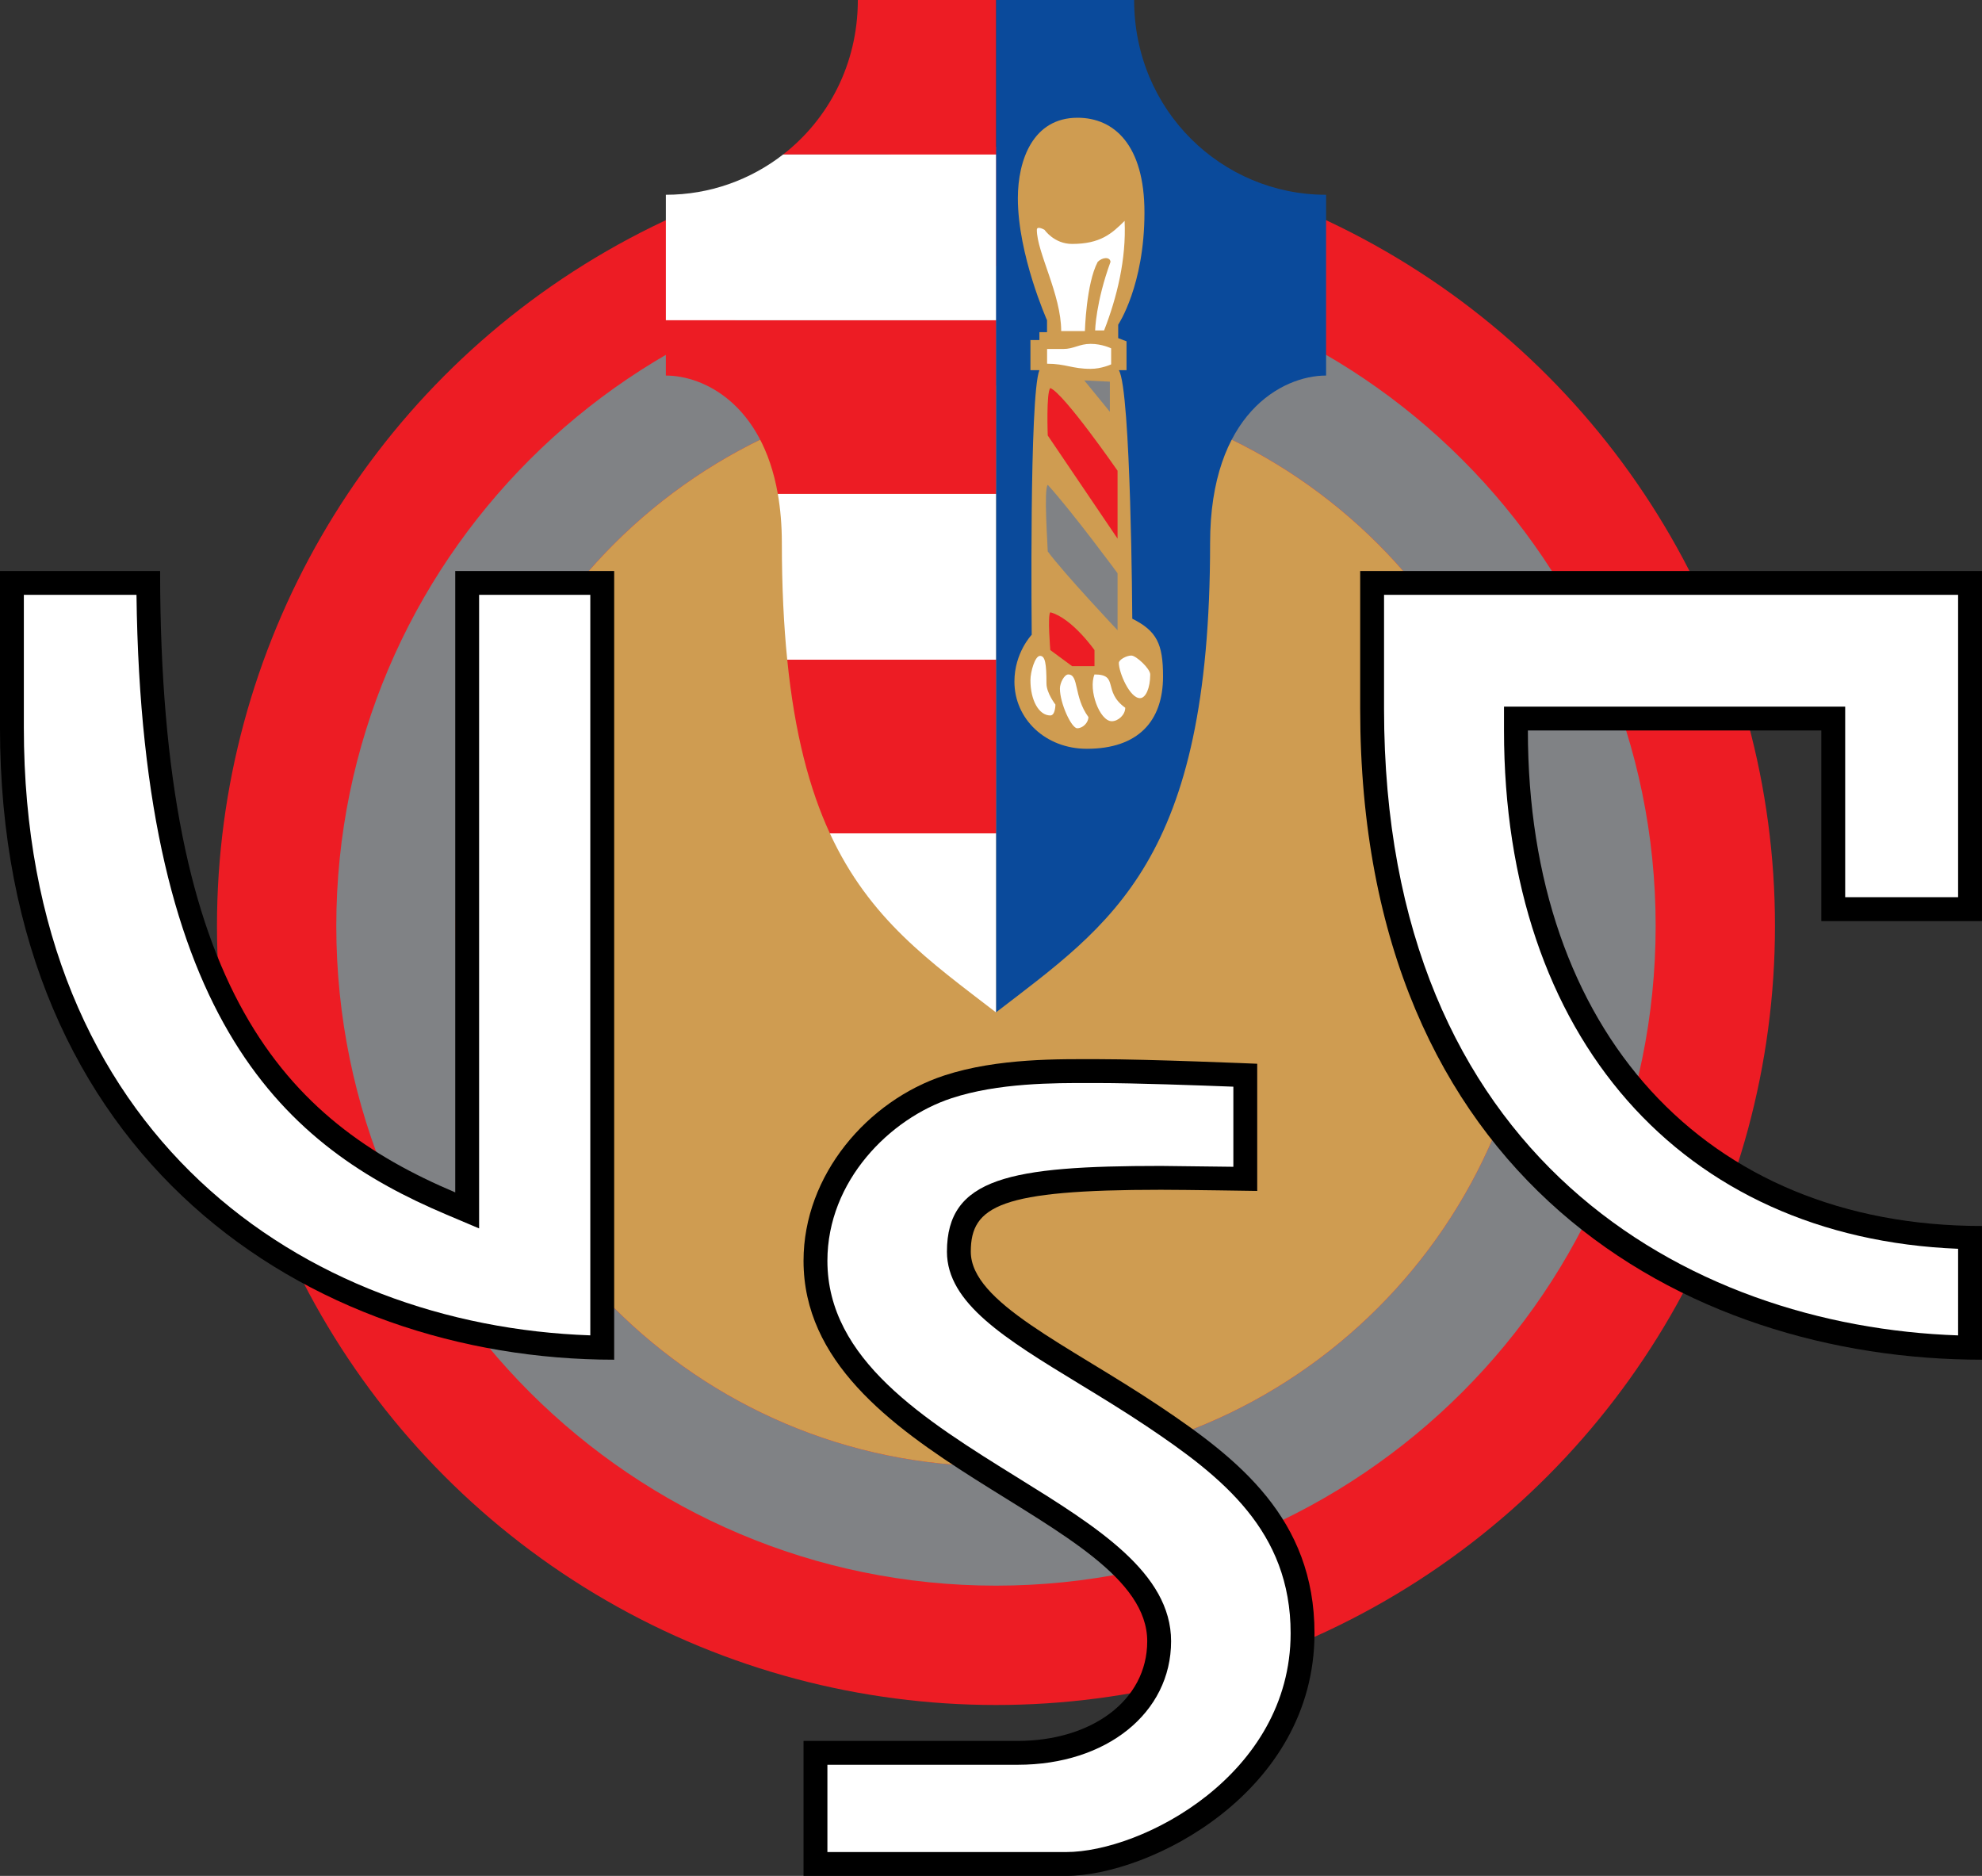
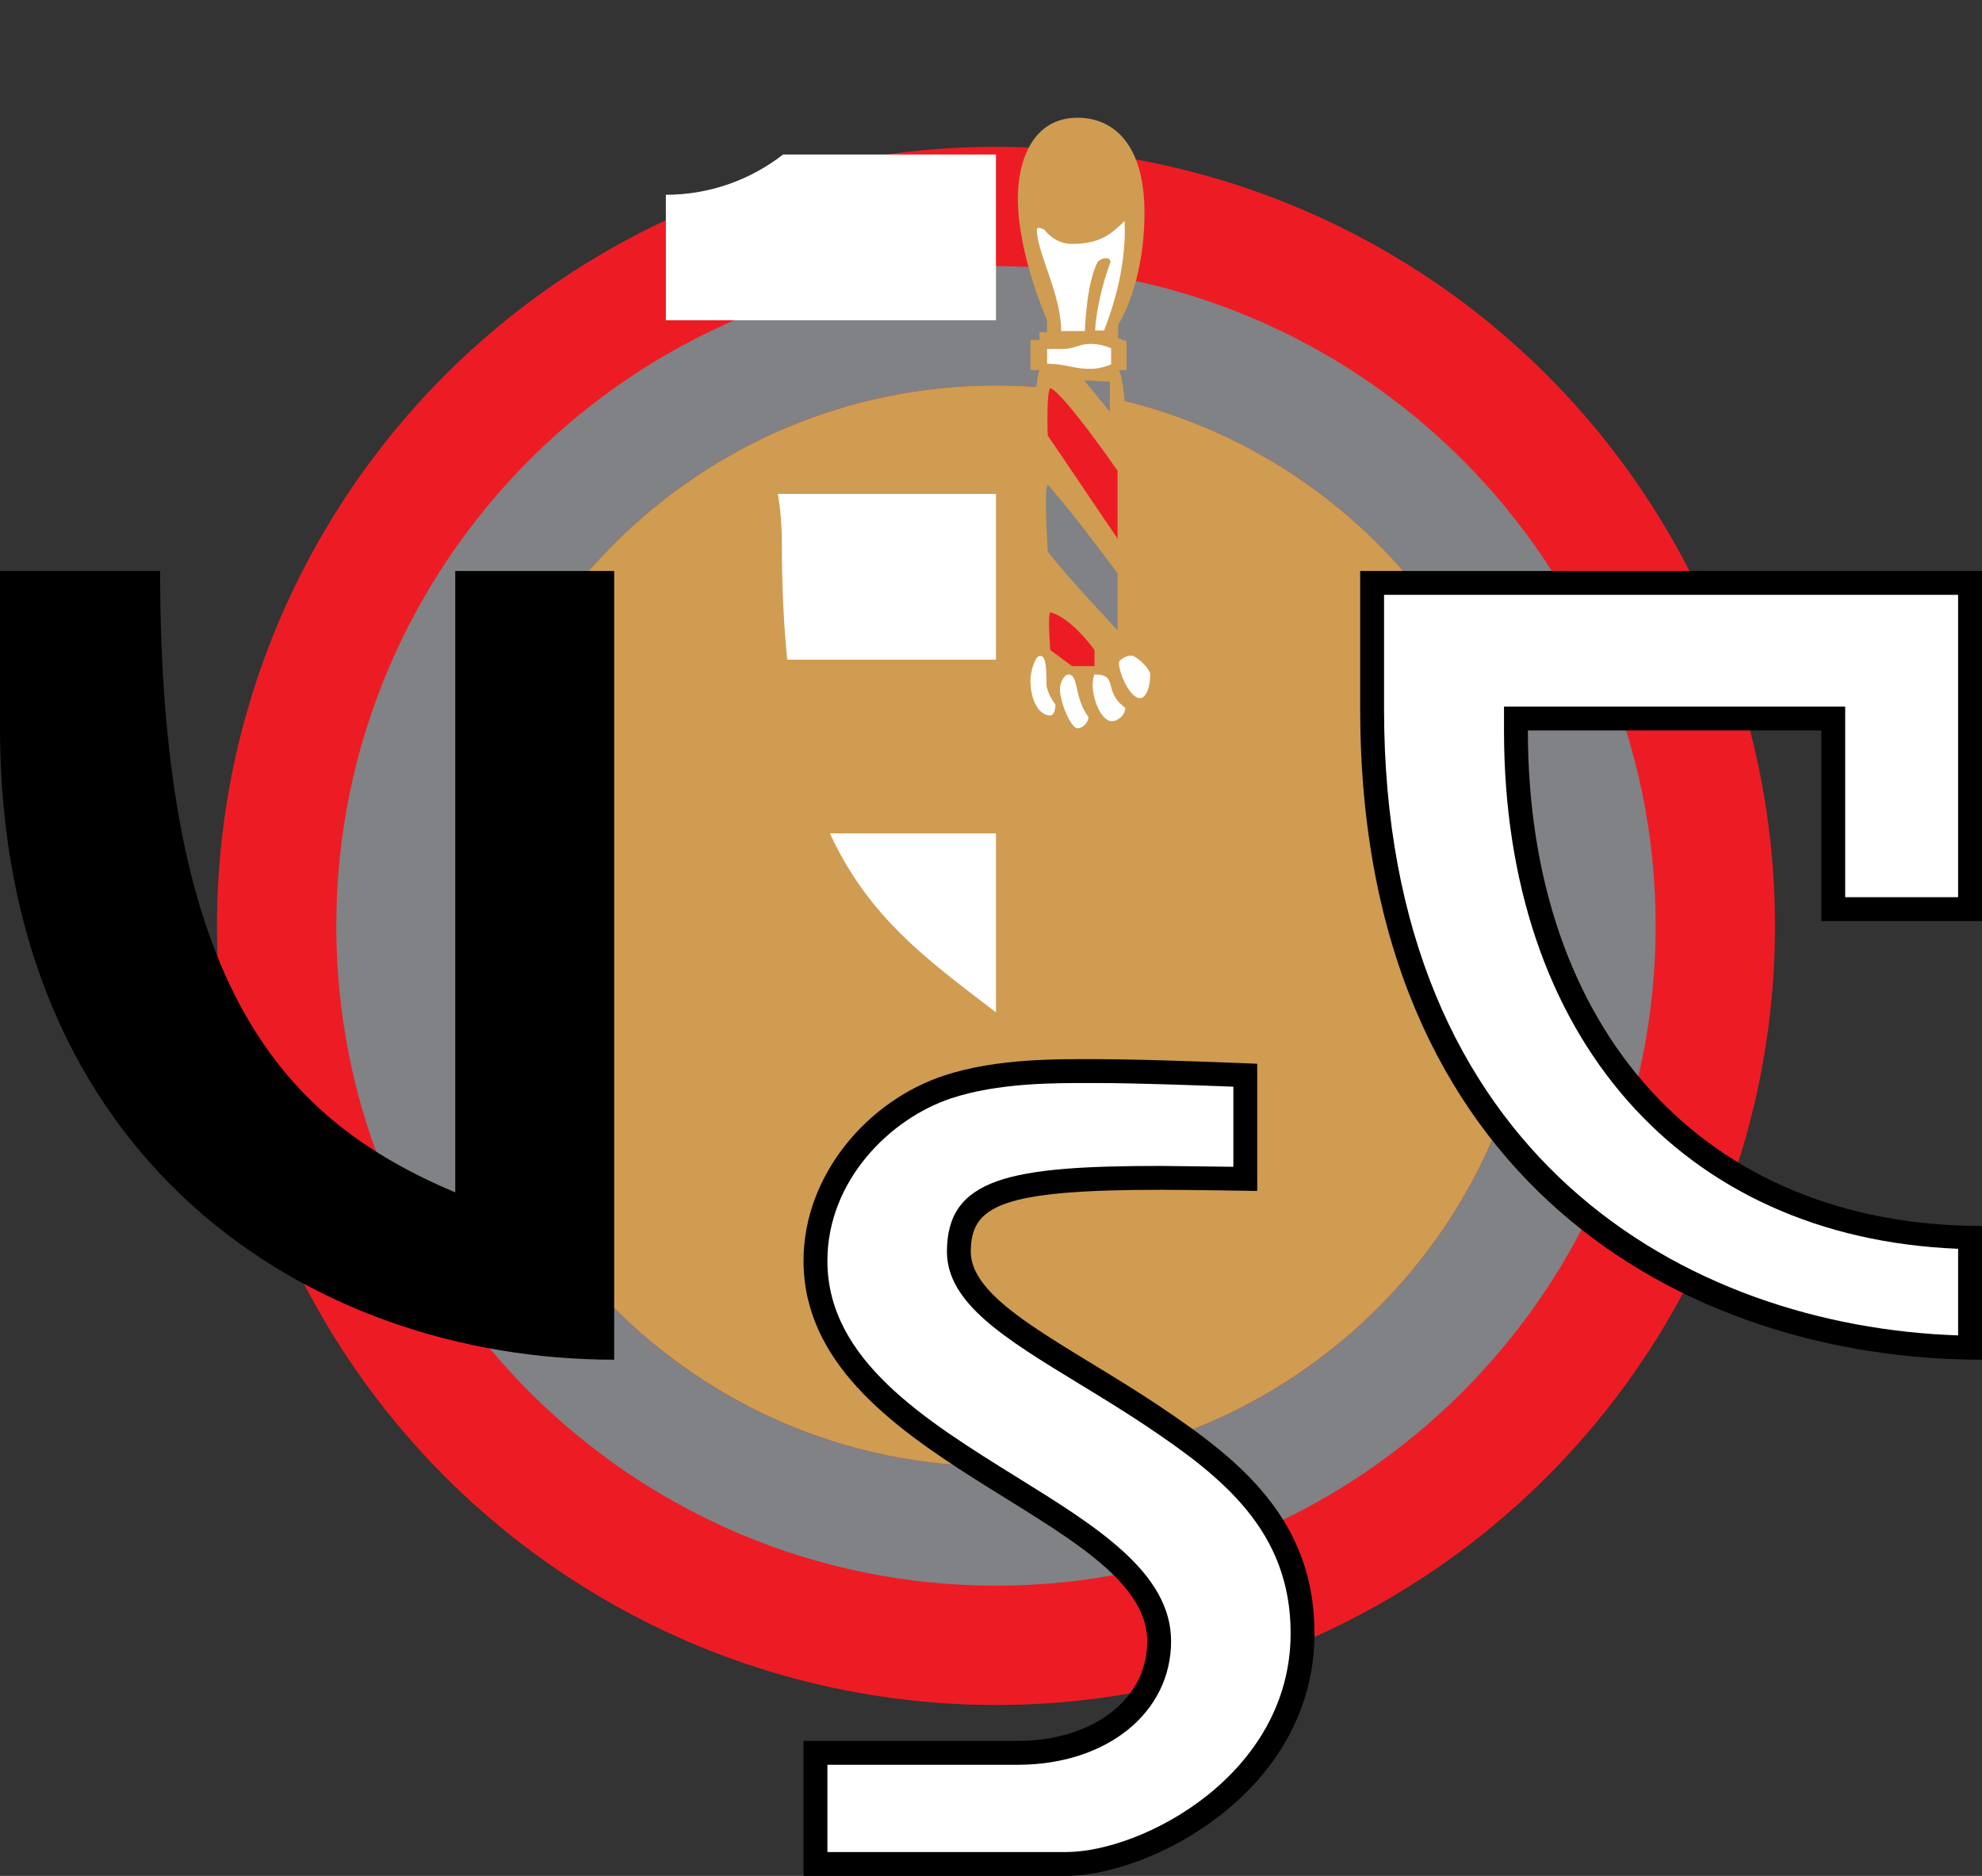
<svg xmlns="http://www.w3.org/2000/svg" xml:space="preserve" viewBox="8 18.73 384.01 363.41">
  <rect x="8" y="18.73" width="384.01" height="363.41" fill="#333333" stroke="none" />
  <circle cx="200.969" cy="198.098" r="150.931" fill="#ED1C24" />
  <path fill="#808285" d="M200.97 70.287c-70.476 0-127.813 57.335-127.813 127.811 0 70.477 57.337 127.811 127.813 127.811 70.475 0 127.812-57.334 127.812-127.811 0-70.476-57.337-127.811-127.812-127.811m0 232.505c-57.728 0-104.694-46.965-104.694-104.693S143.242 93.405 200.97 93.405s104.693 46.965 104.693 104.693-46.965 104.694-104.693 104.694" />
  <path fill="#CF9C51" d="M96.275 198.098c0 57.728 46.966 104.693 104.694 104.693s104.693-46.965 104.693-104.693S258.698 93.405 200.97 93.405 96.275 140.37 96.275 198.098" />
-   <path fill="#0A4A9B" d="M200.97 18.727v196.127c22.347-17.209 41.486-29.283 41.486-90.932 0-24.917 13.87-32.438 22.473-32.438V56.463c-20.161 0-37.194-16.279-37.194-37.736" />
-   <path fill="#ED1C24" d="M168.789 180.177h32.181v-33.651h-40.444c1.44 14.351 4.324 25.122 8.263 33.651M137.01 91.485c7.391 0 18.663 5.564 21.693 22.933h42.266V80.767H137.01zm37.195-72.758c0 12.442-5.734 23.137-14.479 29.932h41.244V18.727z" />
  <path fill="#FFF" d="M159.483 123.923c0 8.424.369 15.892 1.043 22.603h40.444v-32.108h-42.266c.496 2.846.779 5.998.779 9.505m41.487 90.931v-34.677h-32.181c7.703 16.677 19.414 24.846 32.181 34.677M159.726 48.659c-6.335 4.923-14.246 7.804-22.715 7.804v24.304h63.959V48.659z" />
  <path fill="#CF9C51" d="M216.769 41.54c-8.626 0-11.56 8.189-11.56 15.595 0 10.962 5.652 23.633 5.652 23.633v2.312h-1.477v1.528h-1.738v5.832h1.738c-1.987 4.835-1.49 51.257-1.49 51.257s-3.351 3.48-3.351 9.061c0 7.316 6.081 13.031 14.025 13.031 9.929 0 14.77-5.342 14.77-14.028 0-6.332-1.242-8.812-5.959-11.171 0 0-.247-44.432-2.606-48.151h1.489v-5.588l-1.613-.62v-2.607s5.088-7.572 5.088-21.719c.001-13.032-5.832-18.365-12.968-18.365" />
  <path fill="#FFF" d="M208.888 63.255c0-.869 1.49 0 1.49 0s1.86 2.73 5.335 2.73c5.462 0 7.695-1.985 10.178-4.467.349 7.425-1.502 14.888-3.972 21.222h-1.737s.124-5.46 2.979-13.279c-.089-1.002-1.551-.932-2.481 0-2.235 4.22-2.483 13.404-2.483 13.404h-4.593c-.001-7.075-4.716-15.266-4.716-19.61m1.985 23.084v2.854c3.601 0 4.84.993 8.441.993 2.108 0 3.97-.868 3.97-.868v-3.103s-1.736-.869-3.97-.869-3.227.993-5.337.993z" />
  <path fill="#ED1C24" d="M224.526 109.921v13.155l-13.527-19.982s-.311-8.377.497-9.184c2.667 1.054 13.03 16.011 13.03 16.011m-13.031 27.427c-.559.559 0 7.322 0 7.322l4.218 3.104h4.343v-3.104c.001 0-4.343-6.205-8.561-7.322" />
  <path fill="#808285" d="M224.526 129.778v11.046s-10.364-10.984-13.527-15.267c0-1.117-.807-12.099 0-12.906 4.749 5.214 13.527 17.127 13.527 17.127m-6.454-37.357 4.964 6.081V92.67z" />
  <path fill="#FFF" d="M210.75 151.125c0 1.861 1.737 4.095 1.737 4.095s0 2.111-.992 2.111c-2.235 0-3.849-2.979-3.849-6.826 0-1.615.869-4.717 1.861-4.717.993-.001 1.243 1.489 1.243 5.337m4.22-1.738c-.746 0-1.614 1.612-1.614 2.73 0 2.854 2.233 7.694 3.351 7.694 1.116 0 2.172-1.117 2.172-2.172-2.886-3.94-1.8-8.252-3.909-8.252m5.087 0c-1.24 2.979.994 9.06 3.352 9.06 1.241 0 2.606-1.239 2.606-2.605-4.468-3.227-1.118-6.455-5.958-6.455m4.717-2.235c0 1.862 2.111 6.827 4.096 6.827 1.117 0 1.985-1.986 1.985-4.592 0-1.117-2.729-3.662-3.661-3.662s-2.42.806-2.42 1.427" />
  <path d="M7.997 129.341v30.329c0 83.808 59.963 122.468 118.998 122.468V129.341H96.203v120.387C63.329 235.804 39.02 210.833 39.02 129.341z" />
-   <path fill="#FFF" d="M100.827 133.965v122.742l-6.427-2.722c-30.602-12.96-58.939-36.606-59.956-120.02H12.62v25.705c0 79.203 54.375 115.827 109.75 117.751V133.964z" />
  <path d="M271.534 129.341v26.717c0 91.561 63.01 126.08 120.47 126.08v-25.905c-53.769 0-87.979-37.905-87.979-95.991h56.854v36.92h31.125v-67.821z" />
  <path fill="#FFF" d="M276.157 133.965v22.093c0 87.074 58.873 119.575 111.224 121.371V260.65c-53.582-2.137-87.982-41-87.982-100.408v-4.624h66.103v36.92h21.879v-58.574z" />
  <path d="M251.583 224.805s-20.865-.888-30.853-.888c-7.251 0-19.389-.256-29.809 3.169-14.777 4.859-27.238 19.247-27.238 35.896 0 38.84 66.59 49.496 66.59 73.693 0 11.537-10.876 19.311-25.083 19.311h-41.507v26.156h50.831c16.204 0 48.168-16.17 48.168-47.021 0-22.199-14.777-33.773-29.945-43.929-17.9-11.987-36.647-20.134-36.647-29.985 0-8.881 5.772-11.987 36.848-11.987 4.662 0 18.646.223 18.646.223v-24.638z" />
  <path fill="#FFF" d="M192.367 231.478c-11.957 3.932-24.059 16.016-24.059 31.505 0 19.134 18.79 30.792 36.961 42.066 15.236 9.451 29.629 18.379 29.629 31.626 0 13.867-12.495 23.934-29.707 23.934h-36.883v16.91h46.207c14.779 0 43.543-14.967 43.543-42.398 0-19.774-13.193-30.246-27.892-40.087-4.378-2.932-8.797-5.623-13.07-8.225-14.317-8.721-25.628-15.607-25.628-25.602 0-14.301 12.226-16.61 41.472-16.61l14.022.167v-15.517c-6.657-.258-19.224-.706-26.229-.706l-1.427-.001c-7.122-.016-17.881-.04-26.939 2.938" />
</svg>